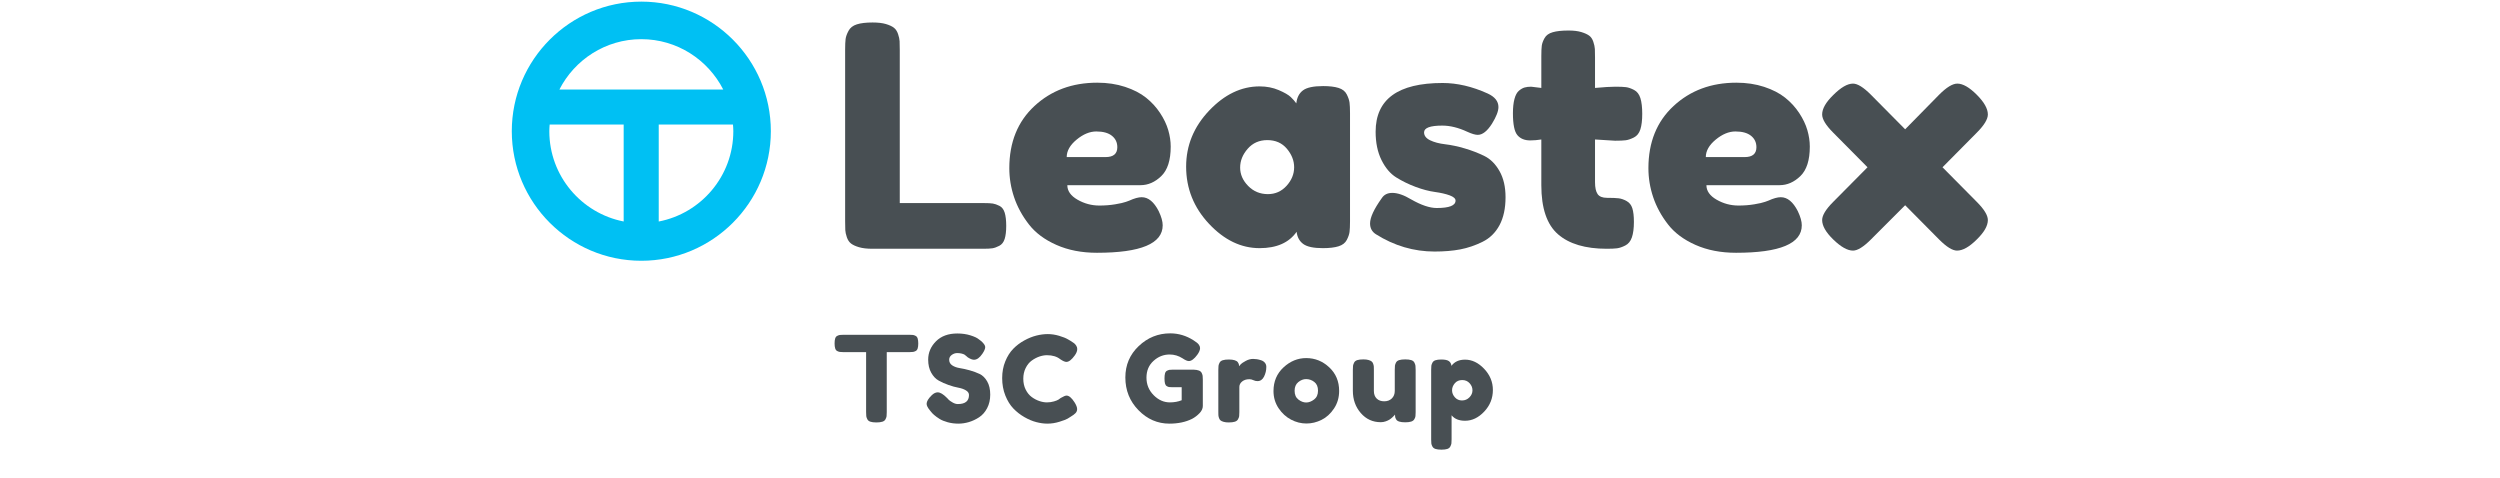
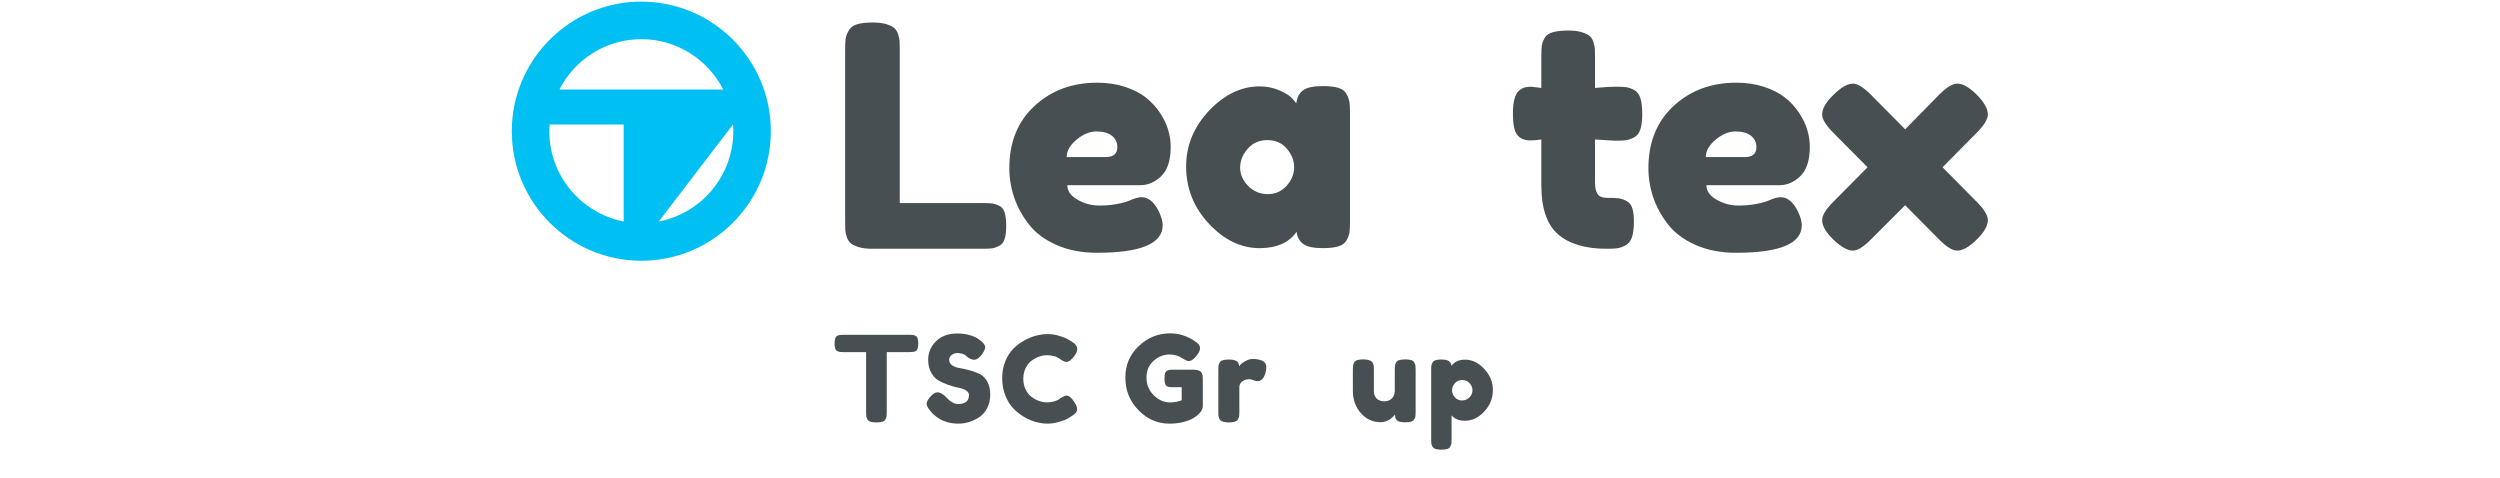
<svg xmlns="http://www.w3.org/2000/svg" xmlns:ns1="http://www.serif.com/" width="100%" height="100%" viewBox="0 0 999 191" version="1.1" xml:space="preserve" style="fill-rule:evenodd;clip-rule:evenodd;stroke-linejoin:round;stroke-miterlimit:2;">
  <g id="Artboard1" transform="matrix(1,0,0,1.502,0,0)">
-     <rect x="0" y="0" width="999" height="127" style="fill:none;" />
    <g transform="matrix(1,0,0,0.666,-713.422,-715.96)">
      <g transform="matrix(1,0,0,1,1212.92,1165.15)">
        <g transform="matrix(1,0,0,1,-295,-89.5)">
          <clipPath id="_clip1">
            <rect x="0" y="0" width="590" height="179" />
          </clipPath>
          <g clip-path="url(#_clip1)">
            <g transform="matrix(1.71,0,0,1.71,-416.851,-420.537)">
              <g>
                <g id="Vrstva-1" ns1:id="Vrstva 1">
                  <g transform="matrix(1,0,0,1,334.444,261.481)">
                    <path d="M0,31.516L19.614,31.516C20.573,31.516 21.284,31.552 21.741,31.624C22.198,31.695 22.716,31.877 23.29,32.164C23.868,32.453 24.276,32.982 24.518,33.751C24.756,34.52 24.877,35.553 24.877,36.851C24.877,38.102 24.756,39.112 24.518,39.879C24.276,40.65 23.857,41.191 23.256,41.5C22.652,41.814 22.111,42.007 21.631,42.079C21.152,42.15 20.453,42.188 19.542,42.188L-6.419,42.188C-7.67,42.188 -8.705,42.067 -9.522,41.825C-10.338,41.587 -10.961,41.296 -11.396,40.96C-11.826,40.624 -12.151,40.133 -12.371,39.485C-12.586,38.835 -12.707,38.283 -12.729,37.826C-12.756,37.369 -12.767,36.683 -12.767,35.77L-12.767,-4.324C-12.767,-5.431 -12.729,-6.261 -12.658,-6.812C-12.586,-7.366 -12.359,-8.002 -11.974,-8.724C-11.588,-9.446 -10.938,-9.95 -10.024,-10.237C-9.114,-10.526 -7.886,-10.672 -6.348,-10.672C-5.097,-10.672 -4.066,-10.551 -3.246,-10.311C-2.43,-10.069 -1.806,-9.78 -1.372,-9.446C-0.941,-9.108 -0.616,-8.616 -0.397,-7.966C-0.181,-7.319 -0.064,-6.765 -0.038,-6.308C-0.015,-5.851 0,-5.165 0,-4.252L0,31.516Z" style="fill:rgb(72,79,83);fill-rule:nonzero;" />
                  </g>
                  <g transform="matrix(1,0,0,1,382.543,287.228)">
                    <path d="M0,-4.976C1.825,-4.976 2.739,-5.745 2.739,-7.283C2.739,-8.388 2.32,-9.278 1.477,-9.952C0.635,-10.625 -0.578,-10.961 -2.165,-10.961C-3.703,-10.961 -5.241,-10.322 -6.778,-9.051C-8.32,-7.776 -9.087,-6.417 -9.087,-4.976L0,-4.976ZM15.216,-7.428C15.216,-4.254 14.483,-1.959 13.017,-0.54C11.551,0.879 9.926,1.587 8.15,1.587L-8.943,1.587C-8.943,2.932 -8.15,4.064 -6.563,4.976C-4.976,5.889 -3.272,6.346 -1.443,6.346C-0.144,6.346 1.081,6.25 2.237,6.057C3.389,5.866 4.228,5.673 4.761,5.481L5.551,5.192C6.707,4.665 7.666,4.398 8.437,4.398C9.975,4.398 11.297,5.481 12.405,7.644C13.028,8.942 13.342,10.049 13.342,10.961C13.342,15.24 8.222,17.379 -2.021,17.379C-5.577,17.379 -8.739,16.767 -11.501,15.539C-14.267,14.315 -16.417,12.705 -17.955,10.708C-19.497,8.715 -20.638,6.61 -21.382,4.398C-22.126,2.188 -22.5,-0.072 -22.5,-2.38C-22.5,-8.437 -20.543,-13.281 -16.621,-16.91C-12.703,-20.539 -7.814,-22.355 -1.946,-22.355C0.408,-22.355 2.569,-22.03 4.542,-21.382C6.514,-20.732 8.15,-19.891 9.446,-18.858C10.746,-17.823 11.838,-16.632 12.726,-15.287C13.617,-13.942 14.252,-12.606 14.638,-11.286C15.023,-9.964 15.216,-8.677 15.216,-7.428" style="fill:rgb(72,79,83);fill-rule:nonzero;" />
                  </g>
                  <g transform="matrix(1,0,0,1,420.475,278.286)">
                    <path d="M0,12.62C1.73,12.62 3.185,11.97 4.364,10.672C5.539,9.374 6.129,7.933 6.129,6.346C6.129,4.808 5.562,3.365 4.436,2.02C3.302,0.673 1.776,0 -0.144,0C-2.021,0 -3.548,0.673 -4.723,2.02C-5.902,3.365 -6.491,4.831 -6.491,6.418C-6.491,8.005 -5.868,9.435 -4.617,10.708C-3.367,11.983 -1.829,12.62 0,12.62M12.907,-12.62C14.396,-12.62 15.601,-12.476 16.512,-12.187C17.426,-11.9 18.066,-11.394 18.425,-10.674C18.788,-9.952 19.004,-9.314 19.075,-8.762C19.147,-8.208 19.185,-7.379 19.185,-6.274L19.185,18.966C19.185,20.071 19.147,20.9 19.075,21.454C19.004,22.007 18.788,22.633 18.425,23.328C18.066,24.023 17.426,24.518 16.512,24.805C15.601,25.093 14.373,25.24 12.835,25.24C10.674,25.24 9.144,24.915 8.256,24.265C7.368,23.615 6.85,22.669 6.707,21.418C4.927,23.967 2.04,25.24 -1.946,25.24C-6.276,25.24 -10.217,23.339 -13.776,19.542C-17.332,15.745 -19.111,11.298 -19.111,6.2C-19.111,1.251 -17.32,-3.113 -13.738,-6.888C-10.156,-10.661 -6.227,-12.548 -1.946,-12.548C-0.314,-12.548 1.175,-12.259 2.524,-11.683C3.869,-11.107 4.806,-10.564 5.335,-10.06C5.864,-9.556 6.299,-9.062 6.635,-8.583C6.778,-9.928 7.292,-10.937 8.184,-11.611C9.072,-12.284 10.648,-12.62 12.907,-12.62" style="fill:rgb(72,79,83);fill-rule:nonzero;" />
                  </g>
                  <g transform="matrix(1,0,0,1,459.417,264.944)">
-                     <path d="M0,39.375C-4.855,39.375 -9.423,38.026 -13.701,35.336C-14.615,34.76 -15.072,33.919 -15.072,32.812C-15.072,31.418 -14.158,29.447 -12.333,26.899C-11.804,26.083 -10.988,25.673 -9.881,25.673C-8.63,25.673 -7.164,26.177 -5.479,27.188C-3.125,28.533 -1.13,29.205 0.506,29.205C3.438,29.205 4.904,28.629 4.904,27.475C4.904,26.995 4.447,26.587 3.533,26.249C2.618,25.914 1.466,25.648 0.072,25.455C-1.322,25.265 -2.826,24.868 -4.436,24.267C-6.045,23.666 -7.549,22.931 -8.943,22.066C-10.338,21.201 -11.49,19.844 -12.405,17.993C-13.319,16.142 -13.772,13.943 -13.772,11.394C-13.772,3.799 -8.558,0 1.874,0C5.29,0 8.796,0.818 12.405,2.452C14.086,3.221 14.928,4.279 14.928,5.624C14.928,6.588 14.422,7.886 13.413,9.52C12.306,11.25 11.203,12.116 10.096,12.116C9.518,12.116 8.702,11.876 7.644,11.394C5.577,10.432 3.631,9.953 1.802,9.953C-1.035,9.953 -2.452,10.482 -2.452,11.538C-2.452,12.308 -1.984,12.92 -1.047,13.378C-0.11,13.835 1.069,14.147 2.486,14.315C3.907,14.483 5.433,14.808 7.066,15.288C8.702,15.769 10.228,16.359 11.645,17.056C13.066,17.753 14.241,18.93 15.182,20.589C16.119,22.247 16.587,24.278 16.587,26.681C16.587,29.279 16.119,31.454 15.182,33.209C14.241,34.964 12.918,36.262 11.214,37.1C9.507,37.943 7.776,38.532 6.023,38.869C4.266,39.205 2.259,39.375 0,39.375" style="fill:rgb(72,79,83);fill-rule:nonzero;" />
-                   </g>
+                     </g>
                  <g transform="matrix(1,0,0,1,501.603,277.926)">
                    <path d="M0,0.504L-4.689,0.215L-4.689,10.167C-4.689,11.465 -4.485,12.402 -4.077,12.98C-3.669,13.557 -2.936,13.846 -1.878,13.846C-0.676,13.846 0.227,13.881 0.827,13.953C1.428,14.025 2.055,14.242 2.702,14.603C3.351,14.962 3.797,15.529 4.035,16.298C4.277,17.067 4.398,18.125 4.398,19.47C4.398,20.96 4.239,22.164 3.93,23.076C3.616,23.987 3.098,24.625 2.377,24.984C1.659,25.347 1.02,25.562 0.469,25.634C-0.087,25.706 -0.892,25.744 -1.95,25.744C-6.948,25.744 -10.746,24.614 -13.342,22.355C-15.937,20.095 -17.237,16.273 -17.237,10.889L-17.237,0.215C-18.151,0.36 -19.017,0.432 -19.833,0.432C-21.129,0.432 -22.13,0.024 -22.825,-0.794C-23.524,-1.61 -23.872,-3.318 -23.872,-5.914C-23.872,-7.259 -23.751,-8.377 -23.509,-9.267C-23.271,-10.157 -22.924,-10.793 -22.466,-11.179C-22.009,-11.562 -21.563,-11.816 -21.129,-11.935C-20.698,-12.055 -20.192,-12.116 -19.617,-12.116L-17.237,-11.827L-17.237,-19.255C-17.237,-20.36 -17.199,-21.177 -17.128,-21.707C-17.056,-22.234 -16.84,-22.824 -16.478,-23.474C-16.119,-24.122 -15.484,-24.579 -14.57,-24.843C-13.655,-25.108 -12.431,-25.24 -10.889,-25.24C-9.688,-25.24 -8.69,-25.119 -7.897,-24.879C-7.103,-24.639 -6.491,-24.362 -6.061,-24.05C-5.626,-23.736 -5.301,-23.257 -5.086,-22.609C-4.87,-21.959 -4.749,-21.394 -4.723,-20.914C-4.7,-20.432 -4.689,-19.76 -4.689,-18.894L-4.689,-11.827C-2.573,-12.02 -0.986,-12.116 0.072,-12.116C1.175,-12.116 2.006,-12.08 2.558,-12.008C3.11,-11.935 3.737,-11.719 4.432,-11.358C5.131,-10.997 5.622,-10.361 5.913,-9.448C6.2,-8.534 6.344,-7.308 6.344,-5.77C6.344,-4.279 6.2,-3.076 5.913,-2.164C5.622,-1.251 5.12,-0.614 4.398,-0.254C3.676,0.107 3.038,0.325 2.486,0.396C1.935,0.468 1.103,0.504 0,0.504" style="fill:rgb(72,79,83);fill-rule:nonzero;" />
                  </g>
                  <g transform="matrix(1,0,0,1,531.891,287.228)">
                    <path d="M0,-4.976C1.825,-4.976 2.739,-5.745 2.739,-7.283C2.739,-8.388 2.32,-9.278 1.477,-9.952C0.635,-10.625 -0.578,-10.961 -2.165,-10.961C-3.703,-10.961 -5.241,-10.322 -6.779,-9.051C-8.32,-7.776 -9.087,-6.417 -9.087,-4.976L0,-4.976ZM15.216,-7.428C15.216,-4.254 14.483,-1.959 13.017,-0.54C11.551,0.879 9.926,1.587 8.15,1.587L-8.944,1.587C-8.944,2.932 -8.15,4.064 -6.563,4.976C-4.976,5.889 -3.272,6.346 -1.443,6.346C-0.144,6.346 1.081,6.25 2.237,6.057C3.389,5.866 4.228,5.673 4.761,5.481L5.55,5.192C6.707,4.665 7.666,4.398 8.437,4.398C9.975,4.398 11.297,5.481 12.404,7.644C13.028,8.942 13.342,10.049 13.342,10.961C13.342,15.24 8.222,17.379 -2.021,17.379C-5.577,17.379 -8.74,16.767 -11.502,15.539C-14.267,14.315 -16.417,12.705 -17.955,10.708C-19.497,8.715 -20.638,6.61 -21.382,4.398C-22.126,2.188 -22.5,-0.072 -22.5,-2.38C-22.5,-8.437 -20.543,-13.281 -16.621,-16.91C-12.703,-20.539 -7.814,-22.355 -1.946,-22.355C0.408,-22.355 2.569,-22.03 4.542,-21.382C6.514,-20.732 8.15,-19.891 9.446,-18.858C10.746,-17.823 11.838,-16.632 12.726,-15.287C13.617,-13.942 14.252,-12.606 14.638,-11.286C15.023,-9.964 15.216,-8.677 15.216,-7.428" style="fill:rgb(72,79,83);fill-rule:nonzero;" />
                  </g>
                  <g transform="matrix(1,0,0,1,578.116,284.556)">
                    <path d="M0,0.076L8.003,8.152C9.733,9.883 10.598,11.302 10.598,12.407C10.598,13.754 9.733,15.267 8.003,16.948C6.272,18.679 4.734,19.544 3.389,19.544C2.331,19.544 0.937,18.679 -0.793,16.948L-8.728,8.946L-16.731,16.948C-18.461,18.679 -19.856,19.544 -20.914,19.544C-22.213,19.544 -23.751,18.679 -25.531,16.948C-27.261,15.267 -28.126,13.754 -28.126,12.407C-28.126,11.302 -27.261,9.883 -25.531,8.152L-17.524,0.076L-25.531,-8C-27.261,-9.731 -28.126,-11.15 -28.126,-12.255C-28.126,-13.602 -27.261,-15.115 -25.531,-16.798C-23.751,-18.576 -22.213,-19.468 -20.914,-19.468C-19.856,-19.468 -18.461,-18.603 -16.731,-16.87L-8.728,-8.794L-0.793,-16.87C0.937,-18.603 2.354,-19.468 3.461,-19.468C4.757,-19.468 6.272,-18.603 8.003,-16.87C9.733,-15.14 10.598,-13.602 10.598,-12.255C10.598,-11.15 9.733,-9.731 8.003,-8L0,0.076Z" style="fill:rgb(72,79,83);fill-rule:nonzero;" />
                  </g>
                  <g transform="matrix(1,0,0,1,321.25,344.242)">
                    <path d="M0,-20.475L15.507,-20.475C15.881,-20.475 16.149,-20.46 16.315,-20.433C16.485,-20.403 16.678,-20.335 16.901,-20.222C17.124,-20.112 17.282,-19.908 17.377,-19.61C17.468,-19.311 17.517,-18.922 17.517,-18.438C17.517,-17.955 17.468,-17.569 17.377,-17.282C17.282,-16.991 17.124,-16.791 16.901,-16.681C16.678,-16.568 16.478,-16.5 16.304,-16.474C16.126,-16.443 15.85,-16.428 15.48,-16.428L10.153,-16.428L10.153,-2.399C10.153,-1.972 10.137,-1.655 10.111,-1.451C10.081,-1.247 9.998,-1.009 9.858,-0.74C9.718,-0.468 9.472,-0.279 9.121,-0.17C8.766,-0.056 8.301,0 7.727,0C7.149,0 6.688,-0.056 6.344,-0.17C6,-0.279 5.758,-0.468 5.618,-0.74C5.479,-1.009 5.396,-1.25 5.369,-1.466C5.339,-1.677 5.328,-1.999 5.328,-2.429L5.328,-16.428L-0.03,-16.428C-0.382,-16.428 -0.646,-16.443 -0.824,-16.474C-1.001,-16.5 -1.202,-16.568 -1.424,-16.681C-1.647,-16.791 -1.806,-16.999 -1.897,-17.294C-1.991,-17.592 -2.037,-17.981 -2.037,-18.465C-2.037,-18.949 -1.991,-19.334 -1.897,-19.625C-1.806,-19.912 -1.647,-20.112 -1.424,-20.222C-1.202,-20.335 -1.001,-20.403 -0.824,-20.433C-0.646,-20.46 -0.374,-20.475 0,-20.475" style="fill:rgb(72,79,83);fill-rule:nonzero;" />
                  </g>
                  <g transform="matrix(1,0,0,1,341.446,326.616)">
                    <path d="M0,14.751C-0.487,14.158 -0.725,13.663 -0.725,13.274C-0.725,12.714 -0.329,12.046 0.472,11.267C0.937,10.818 1.402,10.595 1.867,10.595C2.445,10.595 3.151,11.014 3.986,11.853L4.126,11.993C4.202,12.083 4.311,12.204 4.462,12.352C4.61,12.503 4.897,12.703 5.328,12.952C5.755,13.206 6.17,13.33 6.582,13.33C8.309,13.33 9.174,12.624 9.174,11.211C9.174,10.784 8.94,10.425 8.464,10.138C7.991,9.847 7.398,9.639 6.692,9.507C5.985,9.378 5.222,9.17 4.406,8.879C3.586,8.592 2.826,8.252 2.12,7.863C1.409,7.474 0.82,6.854 0.348,6.008C-0.128,5.161 -0.363,4.145 -0.363,2.955C-0.363,1.319 0.246,-0.109 1.462,-1.33C2.679,-2.547 4.341,-3.155 6.442,-3.155C7.557,-3.155 8.577,-3.011 9.495,-2.724C10.417,-2.433 11.052,-2.142 11.407,-1.844L11.966,-1.424L12.102,-1.315C12.68,-0.774 12.967,-0.329 12.967,0.023C12.967,0.416 12.745,0.937 12.299,1.587C11.668,2.517 11.018,2.981 10.345,2.981C9.956,2.981 9.472,2.796 8.894,2.422C8.841,2.388 8.732,2.294 8.577,2.146C8.418,1.995 8.275,1.878 8.142,1.795C8.014,1.712 7.795,1.629 7.489,1.545C7.179,1.462 6.824,1.421 6.412,1.421C5.966,1.421 5.543,1.564 5.146,1.852C4.746,2.139 4.545,2.517 4.545,2.981C4.545,3.54 4.783,3.975 5.256,4.292C5.732,4.61 6.321,4.821 7.028,4.935C7.734,5.044 8.505,5.218 9.344,5.449C10.179,5.683 10.95,5.966 11.656,6.299C12.363,6.635 12.956,7.217 13.428,8.044C13.905,8.872 14.139,9.9 14.139,11.128C14.139,12.318 13.897,13.372 13.413,14.294C12.93,15.212 12.302,15.922 11.532,16.425C10.761,16.927 9.964,17.301 9.148,17.543C8.328,17.785 7.511,17.906 6.692,17.906C5.819,17.906 4.991,17.796 4.209,17.585C3.431,17.369 2.792,17.109 2.301,16.803C1.806,16.497 1.379,16.183 1.016,15.869C0.654,15.552 0.397,15.284 0.249,15.061L0,14.751Z" style="fill:rgb(72,79,83);fill-rule:nonzero;" />
                  </g>
                  <g transform="matrix(1,0,0,1,371.903,329.488)">
                    <path d="M0,9.147L0.166,9.034C0.801,8.663 1.247,8.478 1.508,8.478C2.082,8.478 2.705,9 3.374,10.039C3.782,10.689 3.99,11.221 3.99,11.629C3.99,12 3.862,12.317 3.612,12.578C3.363,12.839 2.985,13.118 2.482,13.413C2.316,13.526 2.078,13.674 1.772,13.862C1.466,14.048 0.835,14.289 -0.113,14.584C-1.062,14.883 -2.01,15.034 -2.958,15.034C-3.775,15.034 -4.636,14.917 -5.535,14.682C-6.438,14.452 -7.368,14.059 -8.328,13.511C-9.284,12.963 -10.145,12.294 -10.904,11.505C-11.668,10.715 -12.295,9.699 -12.79,8.463C-13.281,7.228 -13.527,5.875 -13.527,4.405C-13.527,2.973 -13.289,1.666 -12.801,0.487C-12.321,-0.696 -11.702,-1.671 -10.95,-2.441C-10.194,-3.216 -9.336,-3.866 -8.369,-4.395C-7.402,-4.928 -6.457,-5.305 -5.535,-5.54C-4.617,-5.77 -3.729,-5.887 -2.872,-5.887C-1.999,-5.887 -1.111,-5.751 -0.208,-5.483C0.691,-5.215 1.375,-4.939 1.84,-4.659L2.509,-4.27C2.845,-4.066 3.102,-3.892 3.276,-3.752C3.453,-3.616 3.62,-3.424 3.778,-3.182C3.937,-2.94 4.016,-2.679 4.016,-2.4C4.016,-1.935 3.82,-1.433 3.431,-0.896C2.705,0.109 2.055,0.612 1.477,0.612C1.145,0.612 0.669,0.408 0.057,-0.004C-0.725,-0.635 -1.768,-0.953 -3.068,-0.953C-3.646,-0.953 -4.239,-0.843 -4.855,-0.632C-5.467,-0.416 -6.057,-0.106 -6.624,0.306C-7.19,0.714 -7.663,1.292 -8.033,2.032C-8.407,2.777 -8.592,3.615 -8.592,4.545C-8.592,5.493 -8.407,6.34 -8.033,7.084C-7.663,7.825 -7.187,8.406 -6.612,8.826C-6.034,9.245 -5.441,9.555 -4.825,9.759C-4.213,9.967 -3.627,10.069 -3.068,10.069C-2.494,10.069 -1.95,9.993 -1.436,9.842C-0.926,9.695 -0.559,9.548 -0.336,9.396L0,9.147Z" style="fill:rgb(72,79,83);fill-rule:nonzero;" />
                  </g>
                  <g transform="matrix(1,0,0,1,398.231,336.039)">
                    <path d="M0,-4.126L4.912,-4.126C5.414,-4.107 5.819,-4.039 6.125,-3.918C6.431,-3.797 6.646,-3.612 6.767,-3.359C6.888,-3.11 6.96,-2.887 6.99,-2.69C7.017,-2.494 7.032,-2.191 7.032,-1.783L7.032,4.353C7.032,4.95 6.771,5.517 6.25,6.053C5.728,6.593 5.154,7.032 4.519,7.364C3.034,8.108 1.266,8.483 -0.778,8.483C-3.552,8.483 -5.959,7.436 -8.003,5.343C-10.051,3.249 -11.071,0.699 -11.071,-2.312C-11.071,-5.214 -10.032,-7.655 -7.95,-9.635C-5.864,-11.615 -3.412,-12.609 -0.586,-12.609C1.349,-12.609 3.163,-12.068 4.855,-10.988C5.207,-10.746 5.471,-10.561 5.649,-10.432C5.826,-10.3 5.993,-10.119 6.151,-9.888C6.31,-9.654 6.389,-9.408 6.389,-9.147C6.389,-8.721 6.174,-8.21 5.747,-7.613C5.022,-6.627 4.36,-6.136 3.767,-6.136C3.412,-6.136 2.921,-6.348 2.29,-6.778C1.36,-7.372 0.355,-7.67 -0.725,-7.67C-2.139,-7.67 -3.393,-7.171 -4.489,-6.178C-5.588,-5.184 -6.136,-3.877 -6.136,-2.259C-6.136,-0.657 -5.577,0.703 -4.462,1.829C-3.348,2.955 -2.082,3.518 -0.669,3.518C0.355,3.518 1.273,3.348 2.093,3.015L2.093,-0.026L-0.11,-0.026C-0.465,-0.026 -0.718,-0.042 -0.877,-0.068C-1.035,-0.098 -1.213,-0.17 -1.406,-0.291C-1.602,-0.412 -1.738,-0.616 -1.81,-0.907C-1.885,-1.194 -1.923,-1.587 -1.923,-2.089C-1.923,-2.573 -1.882,-2.966 -1.799,-3.261C-1.715,-3.559 -1.56,-3.763 -1.338,-3.877C-1.115,-3.986 -0.926,-4.058 -0.767,-4.084C-0.608,-4.115 -0.351,-4.126 0,-4.126" style="fill:rgb(72,79,83);fill-rule:nonzero;" />
                  </g>
                  <g transform="matrix(1,0,0,1,420.101,342.372)">
                    <path d="M0,-11.101C0,-10.3 -0.178,-9.548 -0.529,-8.842C-0.884,-8.135 -1.394,-7.784 -2.063,-7.784C-2.399,-7.784 -2.72,-7.855 -3.027,-8.006C-3.333,-8.154 -3.646,-8.229 -3.96,-8.229C-4.647,-8.229 -5.21,-8.052 -5.649,-7.697C-6.087,-7.345 -6.302,-6.918 -6.302,-6.416L-6.302,-0.559C-6.302,-0.129 -6.318,0.193 -6.344,0.404C-6.374,0.62 -6.461,0.861 -6.612,1.13C-6.76,1.402 -7.013,1.591 -7.364,1.7C-7.716,1.814 -8.192,1.87 -8.785,1.87C-9.253,1.87 -9.646,1.825 -9.971,1.73C-10.296,1.636 -10.538,1.526 -10.697,1.394C-10.855,1.266 -10.976,1.073 -11.059,0.824C-11.143,0.57 -11.192,0.359 -11.199,0.181C-11.211,0.004 -11.214,-0.261 -11.214,-0.612L-11.214,-10.406C-11.214,-10.833 -11.199,-11.154 -11.173,-11.365C-11.143,-11.581 -11.059,-11.823 -10.92,-12.091C-10.78,-12.359 -10.534,-12.552 -10.183,-12.661C-9.828,-12.775 -9.355,-12.832 -8.758,-12.832C-8.199,-12.832 -7.746,-12.775 -7.391,-12.661C-7.039,-12.552 -6.797,-12.397 -6.665,-12.204C-6.537,-12.008 -6.454,-11.845 -6.416,-11.713C-6.378,-11.585 -6.359,-11.437 -6.359,-11.267C-6.268,-11.399 -6.132,-11.558 -5.955,-11.743C-5.777,-11.928 -5.403,-12.178 -4.825,-12.495C-4.251,-12.813 -3.665,-12.971 -3.068,-12.971C-2.788,-12.971 -2.501,-12.945 -2.203,-12.9C-1.908,-12.854 -1.579,-12.775 -1.228,-12.661C-0.873,-12.552 -0.582,-12.359 -0.348,-12.091C-0.117,-11.823 0,-11.49 0,-11.101" style="fill:rgb(72,79,83);fill-rule:nonzero;" />
                  </g>
                  <g transform="matrix(1,0,0,1,427.605,334.799)">
-                     <path d="M0,4.1C0.597,4.557 1.202,4.784 1.814,4.784C2.43,4.784 3.042,4.55 3.658,4.085C4.27,3.62 4.576,2.932 4.576,2.022C4.576,1.111 4.289,0.431 3.71,-0.015C3.136,-0.461 2.494,-0.683 1.787,-0.683C1.156,-0.683 0.552,-0.449 -0.026,0.016C-0.605,0.48 -0.892,1.157 -0.892,2.048C-0.892,2.963 -0.593,3.643 0,4.1M1.814,-5.592C3.862,-5.592 5.656,-4.874 7.198,-3.43C8.743,-1.991 9.514,-0.154 9.514,2.079C9.514,3.62 9.114,4.992 8.313,6.193C7.515,7.391 6.544,8.275 5.399,8.842C4.254,9.409 3.079,9.692 1.87,9.692C0.623,9.692 -0.574,9.39 -1.727,8.785C-2.879,8.181 -3.854,7.289 -4.644,6.11C-5.433,4.927 -5.826,3.594 -5.826,2.105C-5.826,-0.124 -5.048,-1.968 -3.484,-3.419C-1.923,-4.866 -0.155,-5.592 1.814,-5.592" style="fill:rgb(72,79,83);fill-rule:nonzero;" />
-                   </g>
+                     </g>
                  <g transform="matrix(1,0,0,1,446.854,329.539)">
                    <path d="M0,14.646C-1.878,14.646 -3.438,13.936 -4.674,12.511C-5.909,11.091 -6.529,9.356 -6.529,7.308L-6.529,2.427C-6.529,1.981 -6.514,1.656 -6.488,1.452C-6.457,1.248 -6.374,1.006 -6.234,0.726C-6.095,0.447 -5.849,0.254 -5.498,0.141C-5.142,0.031 -4.67,-0.026 -4.073,-0.026C-3.589,-0.026 -3.189,0.02 -2.875,0.114C-2.558,0.205 -2.316,0.318 -2.15,0.447C-1.98,0.579 -1.855,0.768 -1.772,1.021C-1.689,1.27 -1.644,1.486 -1.632,1.66C-1.625,1.837 -1.617,2.102 -1.617,2.457L-1.617,7.339C-1.617,8.102 -1.402,8.695 -0.964,9.122C-0.525,9.553 0.064,9.764 0.809,9.764C1.534,9.764 2.123,9.541 2.581,9.096C3.034,8.65 3.265,8.064 3.265,7.339L3.265,2.4C3.265,1.973 3.276,1.652 3.306,1.437C3.333,1.225 3.416,0.983 3.555,0.711C3.695,0.443 3.941,0.254 4.296,0.141C4.647,0.031 5.124,-0.026 5.717,-0.026C6.295,-0.026 6.76,0.031 7.111,0.141C7.466,0.254 7.712,0.447 7.852,0.726C7.991,1.006 8.074,1.252 8.101,1.467C8.131,1.678 8.142,2 8.142,2.427L8.142,12.303C8.142,12.711 8.131,13.025 8.101,13.237C8.074,13.452 7.988,13.69 7.836,13.947C7.689,14.208 7.436,14.397 7.085,14.506C6.729,14.62 6.265,14.672 5.69,14.672C5.131,14.672 4.674,14.62 4.323,14.506C3.967,14.397 3.726,14.227 3.597,14.004C3.469,13.781 3.389,13.596 3.359,13.448C3.333,13.297 3.317,13.104 3.317,12.863C3.28,12.915 3.231,12.983 3.166,13.055C3.098,13.131 2.958,13.271 2.747,13.475C2.532,13.679 2.305,13.86 2.063,14.019C1.821,14.177 1.515,14.321 1.141,14.45C0.771,14.582 0.389,14.646 0,14.646" style="fill:rgb(72,79,83);fill-rule:nonzero;" />
                  </g>
                  <g transform="matrix(1,0,0,1,464.148,345.051)">
                    <path d="M0,-9.96C-0.427,-9.457 -0.642,-8.91 -0.642,-8.313C-0.642,-7.719 -0.423,-7.175 0.015,-6.68C0.45,-6.189 1.005,-5.944 1.674,-5.944C2.361,-5.944 2.943,-6.185 3.416,-6.669C3.892,-7.149 4.13,-7.701 4.13,-8.313C4.13,-8.928 3.907,-9.48 3.457,-9.971C3.011,-10.466 2.437,-10.712 1.73,-10.712C1.005,-10.712 0.427,-10.463 0,-9.96M-5.524,3.178L-5.524,-13.111C-5.524,-13.538 -5.509,-13.856 -5.482,-14.06C-5.452,-14.264 -5.369,-14.502 -5.229,-14.77C-5.09,-15.038 -4.855,-15.231 -4.519,-15.34C-4.183,-15.454 -3.729,-15.51 -3.151,-15.51C-2.316,-15.51 -1.727,-15.386 -1.379,-15.133C-1.035,-14.883 -0.835,-14.513 -0.782,-14.033C-0.076,-14.997 0.986,-15.48 2.399,-15.48C4.016,-15.48 5.505,-14.766 6.862,-13.334C8.218,-11.902 8.898,-10.255 8.898,-8.396C8.898,-6.461 8.226,-4.78 6.877,-3.348C5.528,-1.916 4.035,-1.202 2.399,-1.202C0.986,-1.202 -0.064,-1.629 -0.752,-2.483L-0.752,3.151C-0.752,3.578 -0.767,3.895 -0.793,4.099C-0.824,4.304 -0.907,4.542 -1.047,4.81C-1.186,5.082 -1.421,5.271 -1.757,5.384C-2.093,5.494 -2.547,5.55 -3.125,5.55C-3.699,5.55 -4.16,5.494 -4.504,5.384C-4.848,5.271 -5.09,5.086 -5.229,4.825C-5.369,4.564 -5.452,4.334 -5.482,4.126C-5.509,3.922 -5.524,3.608 -5.524,3.178" style="fill:rgb(72,79,83);fill-rule:nonzero;" />
                  </g>
                  <g transform="matrix(1,0,0,1,278.118,255.104)">
-                     <path d="M0,42.201L0,19.54L17.35,19.54C17.388,20.057 17.43,20.574 17.43,21.1C17.43,31.563 9.914,40.292 0,42.201M-25.568,21.1C-25.568,20.574 -25.526,20.057 -25.489,19.54L-8.193,19.54L-8.193,42.193C-18.08,40.263 -25.568,31.544 -25.568,21.1M-4.069,-0.398C4.282,-0.398 11.519,4.399 15.078,11.372L-23.215,11.372C-19.657,4.399 -12.421,-0.398 -4.069,-0.398M-4.069,-9.168C-20.759,-9.168 -34.337,4.411 -34.337,21.1C-34.337,37.79 -20.759,51.369 -4.069,51.369C12.621,51.369 26.199,37.79 26.199,21.1C26.199,4.411 12.621,-9.168 -4.069,-9.168" style="fill:rgb(0,192,243);fill-rule:nonzero;" />
+                     <path d="M0,42.201L17.35,19.54C17.388,20.057 17.43,20.574 17.43,21.1C17.43,31.563 9.914,40.292 0,42.201M-25.568,21.1C-25.568,20.574 -25.526,20.057 -25.489,19.54L-8.193,19.54L-8.193,42.193C-18.08,40.263 -25.568,31.544 -25.568,21.1M-4.069,-0.398C4.282,-0.398 11.519,4.399 15.078,11.372L-23.215,11.372C-19.657,4.399 -12.421,-0.398 -4.069,-0.398M-4.069,-9.168C-20.759,-9.168 -34.337,4.411 -34.337,21.1C-34.337,37.79 -20.759,51.369 -4.069,51.369C12.621,51.369 26.199,37.79 26.199,21.1C26.199,4.411 12.621,-9.168 -4.069,-9.168" style="fill:rgb(0,192,243);fill-rule:nonzero;" />
                  </g>
                </g>
              </g>
            </g>
          </g>
        </g>
      </g>
    </g>
  </g>
</svg>